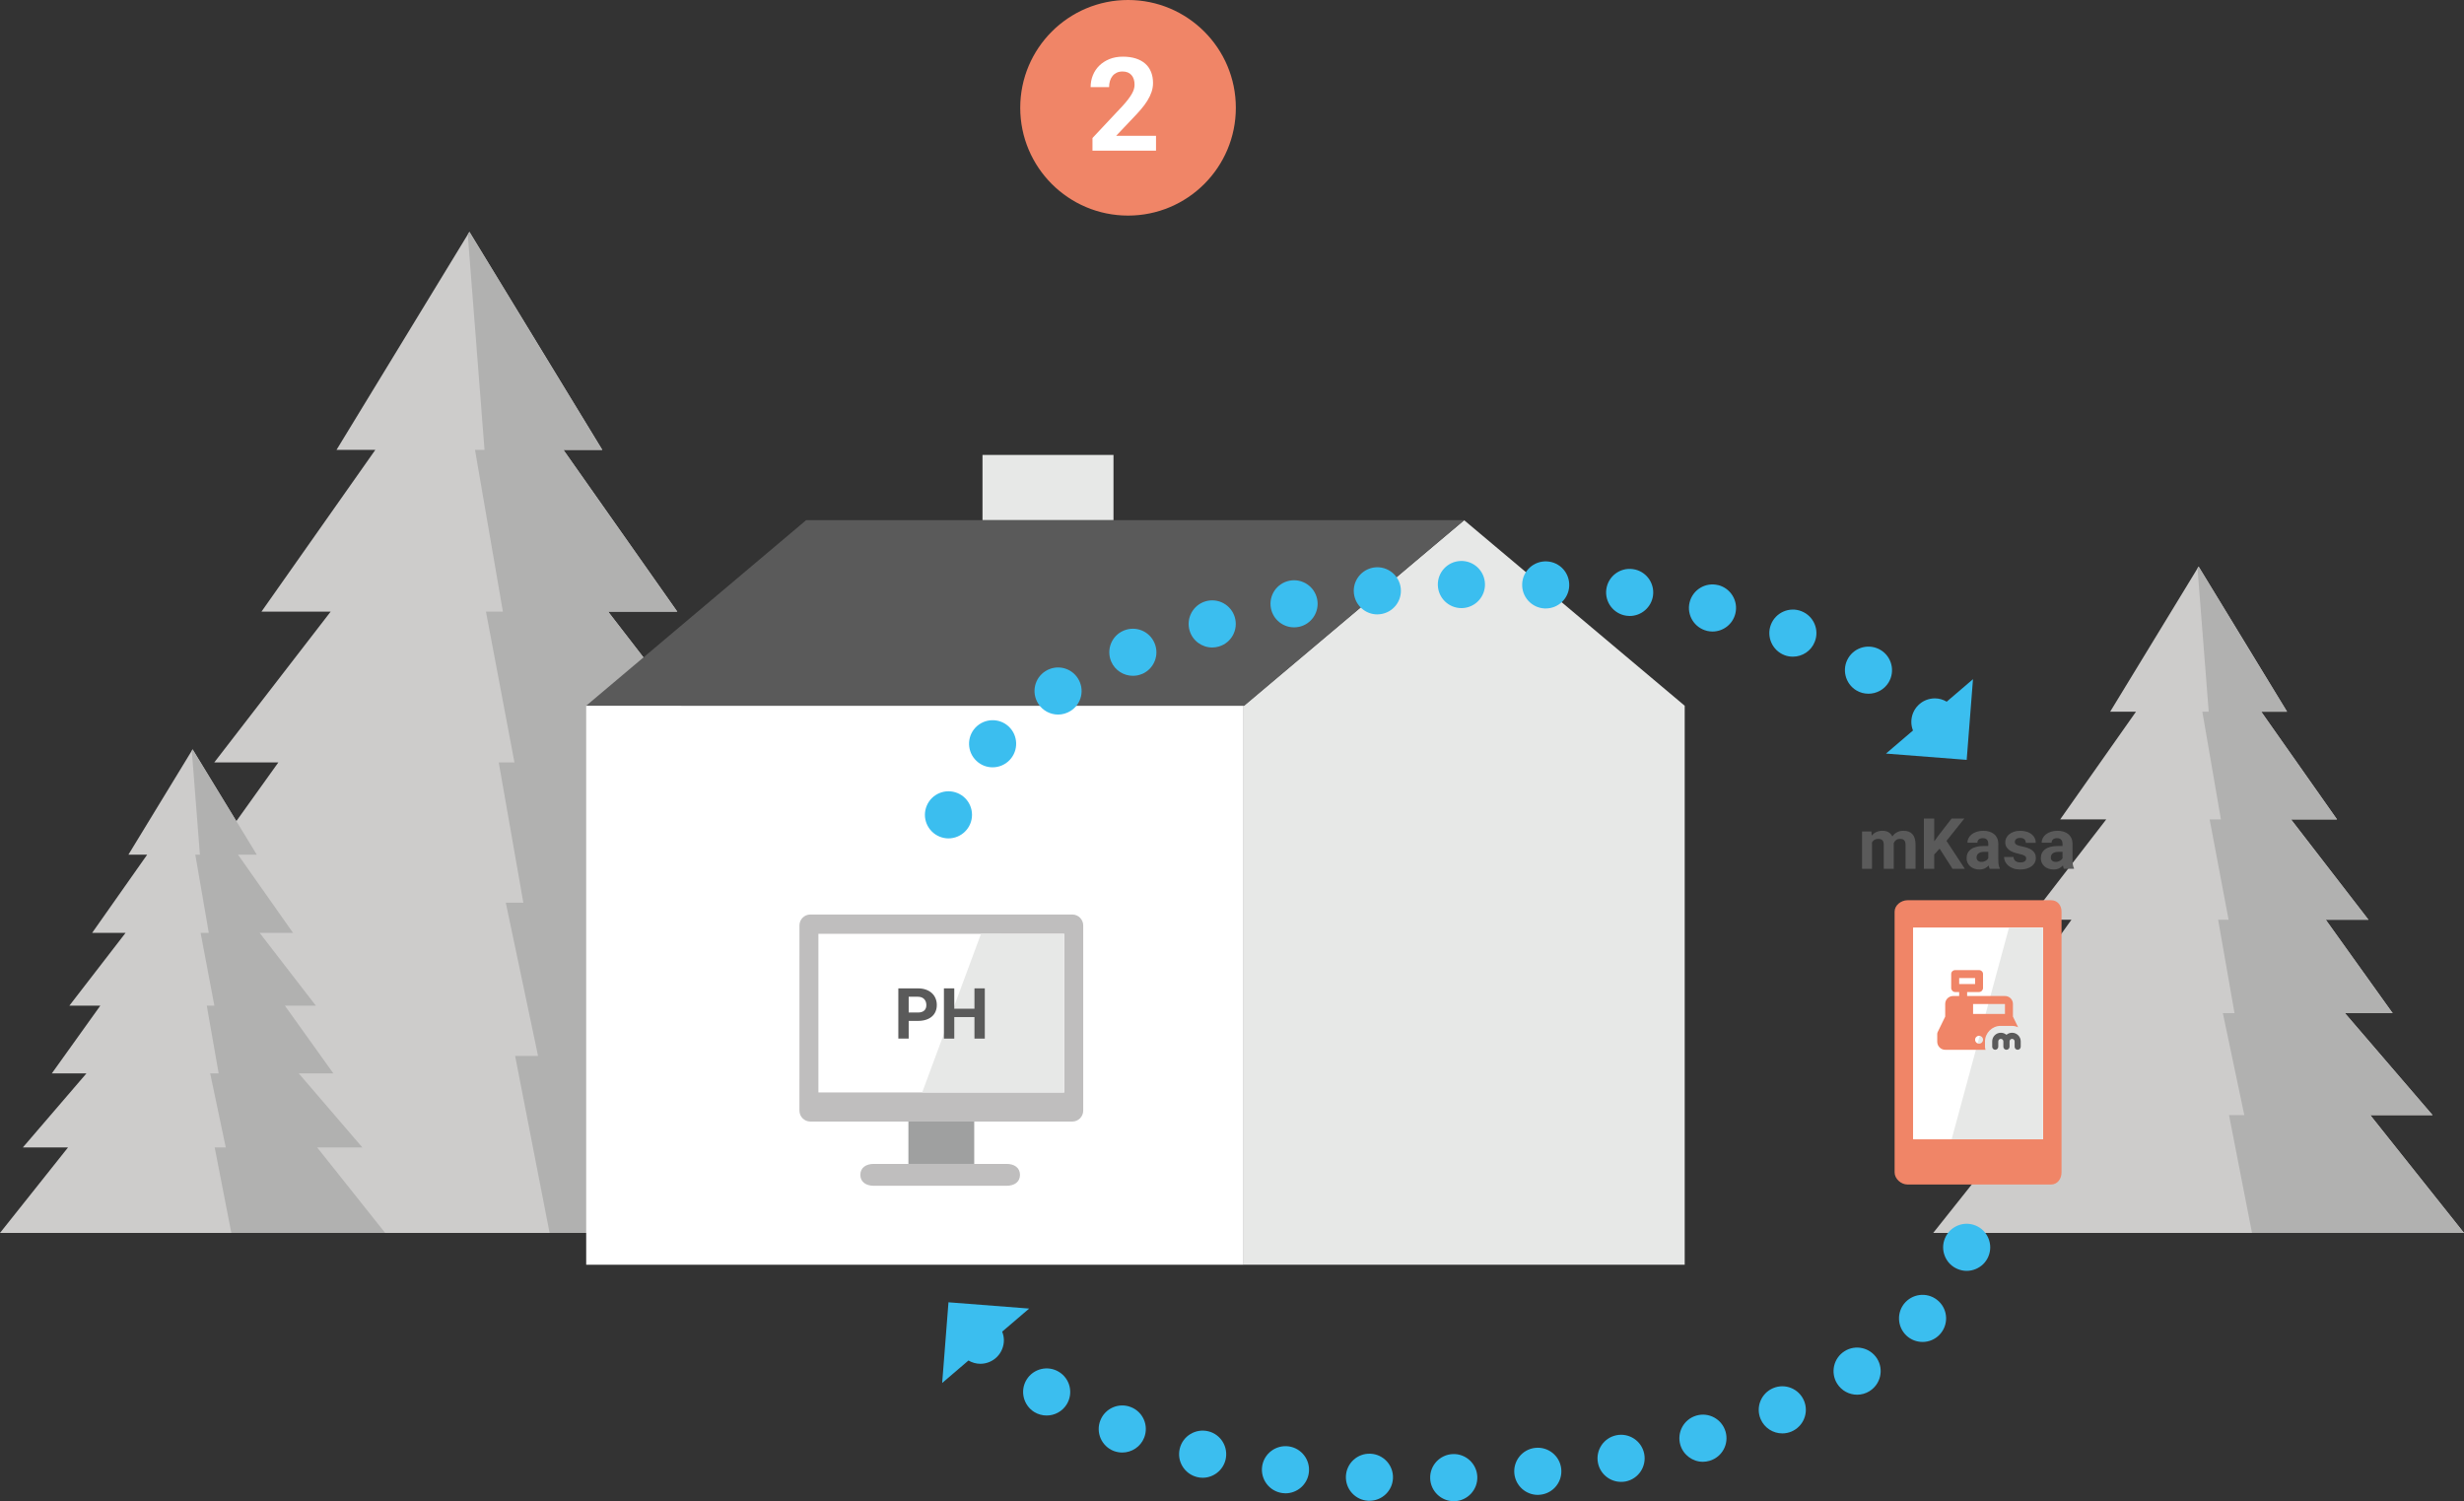
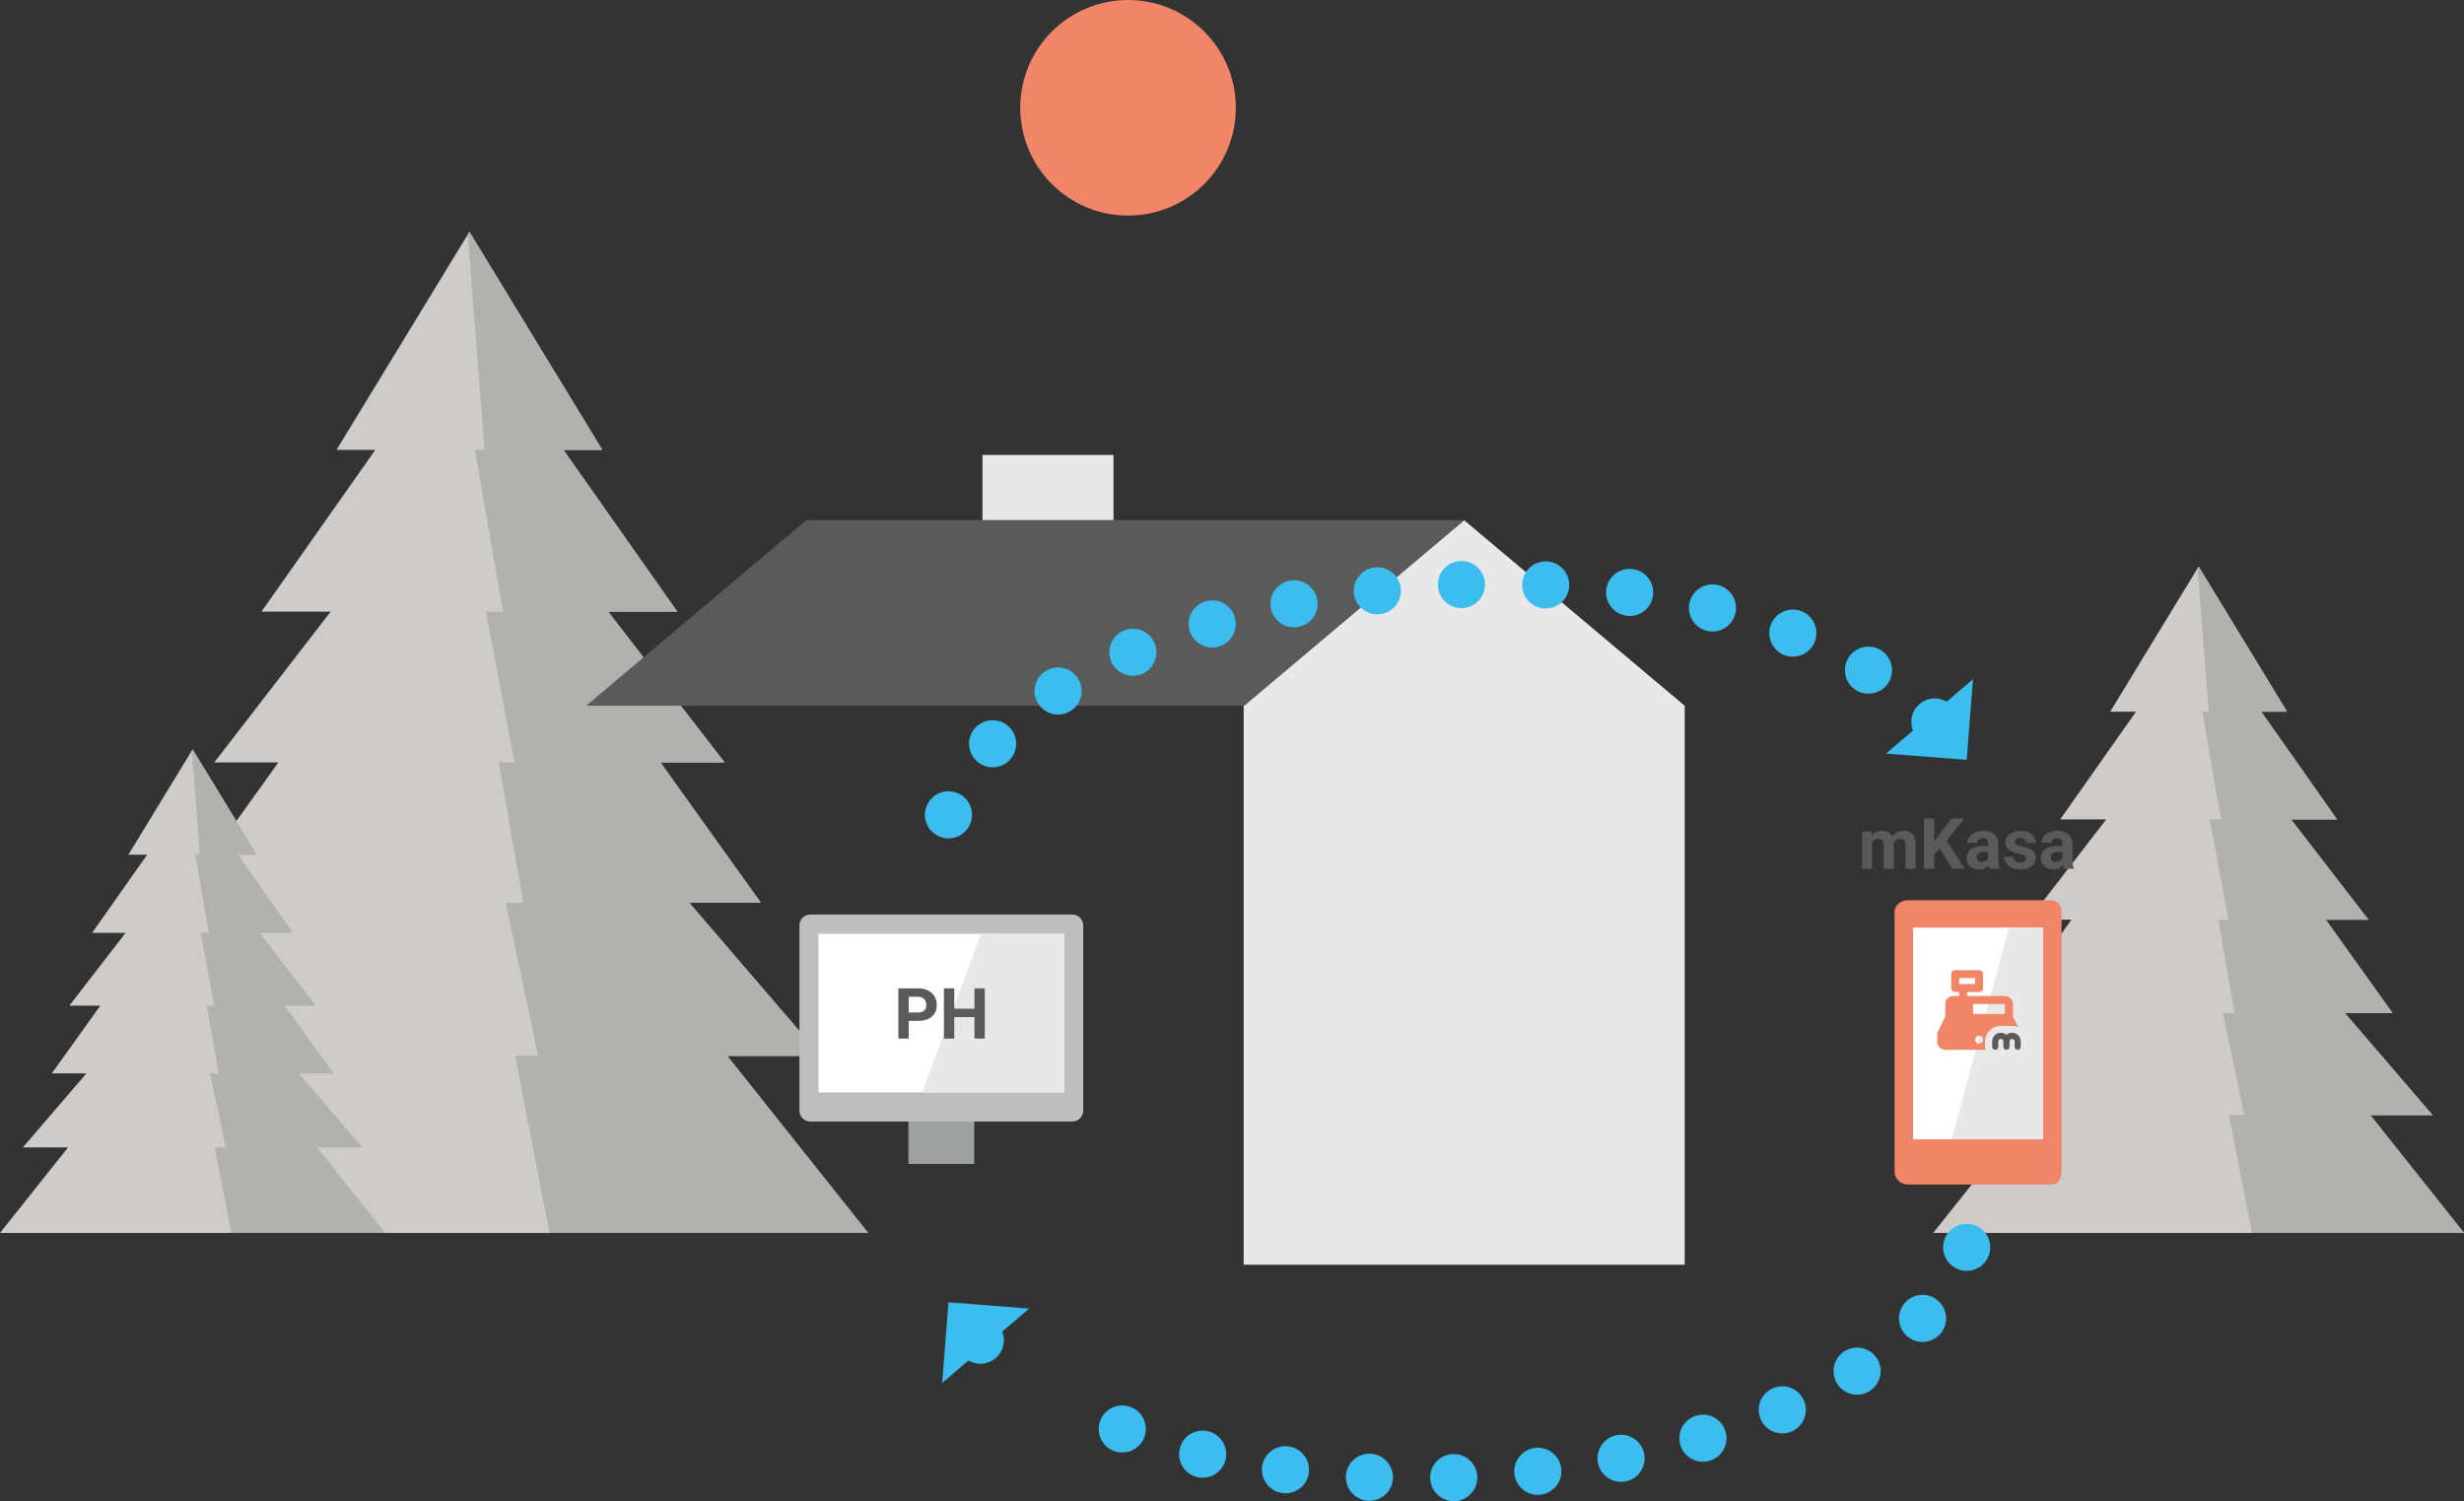
<svg xmlns="http://www.w3.org/2000/svg" xmlns:ns1="http://www.inkscape.org/namespaces/inkscape" xmlns:ns2="http://sodipodi.sourceforge.net/DTD/sodipodi-0.dtd" width="435.556" height="265.375" viewBox="0 0 435.556 265.375" id="svg4145" version="1.1" ns1:version="0.91 r13725" ns2:docname="SVG_Sprite_mKasa_dum2.svg">
  <rect x="0" y="0" width="435.556" height="265.375" fill="#333333" stroke="none" />
  <defs id="defs4147" />
  <ns2:namedview id="base" pagecolor="#ffffff" bordercolor="#666666" borderopacity="1.0" ns1:pageopacity="0.0" ns1:pageshadow="2" ns1:zoom="0.98994949" ns1:cx="371.13259" ns1:cy="-50.814131" ns1:document-units="px" ns1:current-layer="layer1" showgrid="false" units="px" ns1:window-width="1920" ns1:window-height="1137" ns1:window-x="-8" ns1:window-y="-8" ns1:window-maximized="1" />
  <g ns1:label="Vrstva 1" ns1:groupmode="layer" id="layer1" transform="translate(0,-786.987)">
    <g transform="translate(-1.5258789e-5,140.987)" id="g258">
      <path style="fill:#f08567" ns1:connector-curvature="0" d="m 199.404,684.111 c 10.521,0 19.053,-8.532 19.053,-19.057 0,-10.525 -8.531,-19.054 -19.053,-19.054 -10.524,0 -19.058,8.53 -19.058,19.055 0,10.525 8.534,19.056 19.058,19.056" id="path260" />
      <g id="g262">
-         <path style="fill:#ffffff" ns1:connector-curvature="0" d="m 204.346,672.628 -11.231,0 0,-2.229 5.301,-5.649 c 0.397,-0.435 0.733,-0.833 1.007,-1.192 0.273,-0.36 0.495,-0.69 0.664,-0.991 0.169,-0.3 0.289,-0.579 0.36,-0.838 0.071,-0.259 0.106,-0.508 0.106,-0.748 0,-0.729 -0.184,-1.3 -0.551,-1.717 -0.368,-0.416 -0.894,-0.624 -1.576,-0.624 -0.383,0 -0.722,0.069 -1.019,0.208 -0.296,0.139 -0.544,0.33 -0.742,0.573 -0.199,0.244 -0.352,0.535 -0.456,0.873 -0.105,0.337 -0.157,0.705 -0.157,1.103 l -3.264,0 c 0,-0.735 0.131,-1.43 0.394,-2.082 0.263,-0.652 0.642,-1.223 1.137,-1.711 0.495,-0.487 1.094,-0.874 1.795,-1.159 0.701,-0.285 1.491,-0.428 2.369,-0.428 0.862,0 1.626,0.107 2.29,0.321 0.664,0.214 1.221,0.52 1.671,0.917 0.45,0.397 0.792,0.886 1.024,1.463 0.232,0.578 0.349,1.227 0.349,1.947 0,0.548 -0.086,1.076 -0.259,1.587 -0.173,0.51 -0.416,1.021 -0.731,1.53 -0.315,0.511 -0.696,1.026 -1.143,1.548 -0.447,0.522 -0.943,1.063 -1.491,1.626 l -2.892,3.05 7.045,0 0,2.622 z" id="path264" />
-       </g>
+         </g>
      <rect style="fill:#e7e8e7" x="173.674" y="726.421" width="23.156" height="11.539" id="rect266" />
      <polygon style="fill:#cdcccb" points="121.824,805.577 145.094,832.66 128.551,832.66 153.45,863.953 12.492,863.953 37.39,832.66 20.852,832.66 44.114,805.577 31.455,805.577 49.206,780.773 37.879,780.773 58.446,754.128 46.215,754.128 66.343,725.529 59.483,725.529 82.976,686.981 106.469,725.529 99.6,725.529 119.724,754.128 107.504,754.128 128.076,780.773 116.743,780.773 134.491,805.577 " id="polygon268" />
      <polygon style="fill:#b1b1b0" points="145.092,832.66 128.553,832.66 153.45,863.953 97.15,863.953 91.057,832.66 95.109,832.66 89.407,805.577 92.51,805.577 88.162,780.773 90.938,780.773 85.903,754.128 88.897,754.128 83.964,725.529 85.648,725.529 82.686,687.469 82.976,686.982 106.465,725.529 99.602,725.529 119.726,754.128 107.504,754.128 128.076,780.773 116.741,780.773 134.491,805.577 121.826,805.577 " id="polygon270" />
      <polygon style="fill:#cdcccb" points="52.812,835.755 64.053,848.838 56.062,848.838 68.089,863.953 0,863.953 12.027,848.838 4.039,848.838 15.275,835.755 9.159,835.755 17.734,823.774 12.264,823.774 22.199,810.904 16.29,810.904 26.012,797.088 22.697,797.088 34.045,778.47 45.394,797.088 42.077,797.088 51.797,810.904 45.896,810.904 55.833,823.774 50.356,823.774 58.932,835.755 " id="polygon272" />
      <polygon style="fill:#b1b1b0" points="64.053,848.838 56.061,848.838 68.089,863.953 40.892,863.953 37.95,848.838 39.907,848.838 37.153,835.755 38.652,835.755 36.551,823.774 37.893,823.774 35.46,810.904 36.907,810.904 34.523,797.088 35.338,797.088 33.904,778.703 34.047,778.47 45.394,797.088 42.077,797.088 51.797,810.904 45.894,810.904 55.831,823.774 50.358,823.774 58.93,835.755 52.813,835.755 " id="polygon274" />
      <polygon style="fill:#cdcccb" points="414.505,825.096 429.994,843.122 418.984,843.122 435.556,863.953 341.728,863.953 358.303,843.122 347.294,843.122 362.777,825.096 354.351,825.096 366.165,808.586 358.625,808.586 372.317,790.848 364.177,790.848 377.573,771.812 373.008,771.812 388.643,746.152 404.28,771.812 399.713,771.812 413.105,790.848 404.971,790.848 418.667,808.586 411.119,808.586 422.936,825.096 " id="polygon276" />
      <polygon style="fill:#b1b1b0" points="429.994,843.122 418.982,843.122 435.556,863.953 398.082,863.953 394.022,843.122 396.722,843.122 392.928,825.096 394.99,825.096 392.098,808.586 393.943,808.586 390.594,790.848 392.586,790.848 389.304,771.812 390.429,771.812 388.452,746.477 388.643,746.152 404.28,771.812 399.711,771.812 413.107,790.848 404.973,790.848 418.665,808.586 411.121,808.586 422.936,825.096 414.505,825.096 " id="polygon278" />
-       <rect style="fill:#ffffff" x="103.621" y="770.758" width="116.22" height="98.817" id="rect280" />
      <polygon style="fill:#e7e8e7" points="297.801,770.758 258.817,737.96 219.841,770.758 219.841,869.575 297.801,869.575 " id="polygon282" />
      <polygon style="fill:#5a5a5a" points="219.946,770.758 258.817,737.96 142.492,737.96 103.619,770.758 " id="polygon284" />
      <path style="fill:#f08567" ns1:connector-curvature="0" d="m 362.559,805.139 c 1.144,0 1.854,0.895 1.854,2.023 l 0,46.089 c 0,1.129 -0.711,2.142 -1.854,2.142 l -25.376,0 c -1.145,0 -2.277,-1.013 -2.277,-2.142 l 0,-46.089 c 0,-1.129 1.133,-2.023 2.277,-2.023 l 25.376,0 z" id="path286" />
      <rect style="fill:#ffffff" x="338.186" y="810.002" width="22.949" height="37.284" id="rect288" />
      <rect style="fill:#ffffff" x="338.186" y="810.002" width="22.949" height="37.404" id="rect290" />
      <polygon style="fill:#e7e8e7" points="361.135,810.002 361.135,847.406 344.985,847.406 355.121,810.002 " id="polygon292" />
      <g id="g294">
        <path style="fill:#5a5a5a" ns1:connector-curvature="0" d="m 330.803,792.985 0.055,0.738 c 0.22,-0.269 0.487,-0.479 0.802,-0.632 0.315,-0.152 0.681,-0.229 1.096,-0.229 0.394,0 0.743,0.079 1.046,0.238 0.303,0.158 0.537,0.414 0.704,0.769 0.216,-0.313 0.487,-0.56 0.814,-0.738 0.327,-0.178 0.717,-0.269 1.168,-0.269 0.321,0 0.613,0.045 0.875,0.134 0.263,0.09 0.486,0.234 0.671,0.434 0.186,0.199 0.328,0.458 0.428,0.777 0.1,0.319 0.149,0.711 0.149,1.175 l 0,4.202 -1.77,0 0,-4.202 c 0,-0.22 -0.023,-0.401 -0.069,-0.543 -0.047,-0.143 -0.113,-0.254 -0.198,-0.333 -0.086,-0.079 -0.189,-0.134 -0.312,-0.164 -0.122,-0.031 -0.261,-0.046 -0.415,-0.046 -0.272,0 -0.5,0.068 -0.683,0.204 -0.184,0.137 -0.321,0.32 -0.415,0.552 0,0.021 10e-4,0.043 0.003,0.067 0.002,0.024 0.003,0.047 0.003,0.067 l 0,4.397 -1.763,0 0,-4.19 c 0,-0.22 -0.022,-0.4 -0.067,-0.543 -0.044,-0.143 -0.109,-0.254 -0.194,-0.335 -0.086,-0.082 -0.19,-0.139 -0.314,-0.171 -0.124,-0.033 -0.264,-0.049 -0.418,-0.049 -0.26,0 -0.479,0.055 -0.658,0.164 -0.18,0.11 -0.321,0.263 -0.428,0.458 l 0,4.666 -1.763,0 0,-6.6 1.653,0 z" id="path296" />
        <path style="fill:#5a5a5a" ns1:connector-curvature="0" d="m 342.861,796.022 -0.951,1.025 0,2.537 -1.83,0 0,-8.881 1.83,0 0,4.025 0.805,-1.104 2.263,-2.922 2.251,0 -3.153,3.946 3.245,4.935 -2.178,0 -2.282,-3.561 z" id="path298" />
        <path style="fill:#5a5a5a" ns1:connector-curvature="0" d="m 351.718,799.585 c -0.081,-0.158 -0.14,-0.355 -0.177,-0.592 -0.179,0.199 -0.403,0.368 -0.674,0.507 -0.271,0.138 -0.601,0.207 -0.991,0.207 -0.317,0 -0.613,-0.049 -0.888,-0.146 -0.275,-0.097 -0.512,-0.233 -0.713,-0.408 -0.201,-0.175 -0.359,-0.384 -0.473,-0.626 -0.114,-0.241 -0.171,-0.507 -0.171,-0.796 0,-0.346 0.063,-0.652 0.191,-0.921 0.129,-0.269 0.32,-0.496 0.577,-0.683 0.256,-0.188 0.574,-0.33 0.954,-0.428 0.38,-0.098 0.822,-0.146 1.327,-0.146 l 0.786,0 0,-0.378 c 0,-0.305 -0.078,-0.549 -0.234,-0.731 -0.156,-0.184 -0.403,-0.274 -0.741,-0.274 -0.297,0 -0.529,0.07 -0.698,0.213 -0.169,0.143 -0.253,0.338 -0.253,0.586 l -1.763,0 c 0,-0.285 0.065,-0.556 0.198,-0.812 0.132,-0.256 0.32,-0.479 0.563,-0.671 0.244,-0.191 0.539,-0.343 0.885,-0.454 0.346,-0.112 0.732,-0.168 1.159,-0.168 0.382,0 0.735,0.049 1.062,0.146 0.325,0.098 0.605,0.243 0.841,0.436 0.236,0.193 0.42,0.436 0.553,0.727 0.132,0.29 0.198,0.629 0.198,1.016 l 0,2.793 c 0,0.188 0.006,0.355 0.018,0.504 0.013,0.148 0.029,0.282 0.049,0.402 0.021,0.12 0.047,0.228 0.08,0.323 0.032,0.096 0.07,0.186 0.115,0.271 l 0,0.104 -1.78,0 z m -1.457,-1.226 c 0.15,0 0.289,-0.019 0.418,-0.056 0.128,-0.036 0.242,-0.084 0.344,-0.143 0.102,-0.06 0.19,-0.128 0.266,-0.205 0.076,-0.077 0.136,-0.156 0.18,-0.237 l 0,-1.135 -0.726,0 c -0.231,0 -0.433,0.025 -0.604,0.076 -0.171,0.051 -0.312,0.122 -0.421,0.214 -0.11,0.091 -0.191,0.199 -0.244,0.323 -0.053,0.124 -0.079,0.259 -0.079,0.405 0,0.22 0.077,0.4 0.231,0.543 0.154,0.143 0.366,0.215 0.635,0.215 z" id="path300" />
        <path style="fill:#5a5a5a" ns1:connector-curvature="0" d="m 358.165,797.761 c 0,-0.093 -0.018,-0.179 -0.055,-0.256 -0.036,-0.077 -0.105,-0.149 -0.207,-0.217 -0.102,-0.066 -0.24,-0.131 -0.415,-0.191 -0.175,-0.062 -0.4,-0.12 -0.677,-0.177 -0.338,-0.073 -0.649,-0.165 -0.937,-0.275 -0.287,-0.109 -0.535,-0.245 -0.744,-0.408 -0.209,-0.163 -0.373,-0.352 -0.491,-0.567 -0.118,-0.215 -0.177,-0.466 -0.177,-0.75 0,-0.276 0.061,-0.539 0.18,-0.787 0.12,-0.248 0.293,-0.467 0.519,-0.655 0.226,-0.189 0.502,-0.339 0.83,-0.448 0.327,-0.11 0.696,-0.165 1.106,-0.165 0.428,0 0.812,0.053 1.153,0.158 0.342,0.106 0.631,0.254 0.869,0.442 0.237,0.189 0.421,0.414 0.549,0.674 0.128,0.261 0.192,0.545 0.192,0.854 l -1.763,0 c 0,-0.252 -0.082,-0.461 -0.244,-0.625 -0.163,-0.165 -0.417,-0.247 -0.763,-0.247 -0.297,0 -0.526,0.066 -0.689,0.201 -0.162,0.134 -0.244,0.305 -0.244,0.512 0,0.098 0.021,0.185 0.064,0.26 0.043,0.075 0.112,0.145 0.207,0.207 0.096,0.063 0.222,0.121 0.379,0.174 0.156,0.053 0.349,0.102 0.576,0.146 0.357,0.069 0.689,0.154 0.994,0.256 0.305,0.103 0.568,0.233 0.79,0.394 0.222,0.161 0.396,0.356 0.521,0.586 0.125,0.23 0.188,0.507 0.188,0.833 0,0.292 -0.064,0.562 -0.194,0.808 -0.131,0.246 -0.316,0.459 -0.559,0.638 -0.243,0.179 -0.533,0.319 -0.875,0.421 -0.342,0.102 -0.724,0.152 -1.146,0.152 -0.464,0 -0.873,-0.065 -1.227,-0.195 -0.354,-0.13 -0.651,-0.301 -0.894,-0.513 -0.242,-0.211 -0.424,-0.449 -0.546,-0.713 -0.122,-0.265 -0.183,-0.531 -0.183,-0.8 l 1.671,0 c 0.008,0.171 0.046,0.318 0.113,0.442 0.066,0.124 0.155,0.225 0.265,0.302 0.11,0.078 0.237,0.135 0.382,0.171 0.145,0.037 0.296,0.055 0.454,0.055 0.338,0 0.593,-0.063 0.766,-0.191 0.173,-0.128 0.262,-0.298 0.262,-0.506 z" id="path302" />
        <path style="fill:#5a5a5a" ns1:connector-curvature="0" d="m 364.838,799.585 c -0.081,-0.158 -0.14,-0.355 -0.177,-0.592 -0.179,0.199 -0.403,0.368 -0.674,0.507 -0.271,0.138 -0.601,0.207 -0.991,0.207 -0.317,0 -0.613,-0.049 -0.888,-0.146 -0.275,-0.097 -0.512,-0.233 -0.713,-0.408 -0.201,-0.175 -0.359,-0.384 -0.473,-0.626 -0.114,-0.241 -0.171,-0.507 -0.171,-0.796 0,-0.346 0.063,-0.652 0.191,-0.921 0.129,-0.269 0.32,-0.496 0.577,-0.683 0.256,-0.188 0.574,-0.33 0.954,-0.428 0.38,-0.098 0.822,-0.146 1.327,-0.146 l 0.786,0 0,-0.378 c 0,-0.305 -0.078,-0.549 -0.234,-0.731 -0.156,-0.184 -0.403,-0.274 -0.741,-0.274 -0.297,0 -0.529,0.07 -0.698,0.213 -0.169,0.143 -0.253,0.338 -0.253,0.586 l -1.763,0 c 0,-0.285 0.065,-0.556 0.198,-0.812 0.132,-0.256 0.32,-0.479 0.563,-0.671 0.244,-0.191 0.539,-0.343 0.885,-0.454 0.346,-0.112 0.732,-0.168 1.159,-0.168 0.382,0 0.735,0.049 1.062,0.146 0.325,0.098 0.605,0.243 0.841,0.436 0.236,0.193 0.42,0.436 0.553,0.727 0.132,0.29 0.198,0.629 0.198,1.016 l 0,2.793 c 0,0.188 0.006,0.355 0.018,0.504 0.013,0.148 0.029,0.282 0.049,0.402 0.021,0.12 0.047,0.228 0.08,0.323 0.032,0.096 0.07,0.186 0.115,0.271 l 0,0.104 -1.78,0 z m -1.457,-1.226 c 0.15,0 0.289,-0.019 0.418,-0.056 0.128,-0.036 0.242,-0.084 0.344,-0.143 0.102,-0.06 0.19,-0.128 0.266,-0.205 0.076,-0.077 0.136,-0.156 0.18,-0.237 l 0,-1.135 -0.726,0 c -0.231,0 -0.433,0.025 -0.604,0.076 -0.171,0.051 -0.312,0.122 -0.421,0.214 -0.11,0.091 -0.191,0.199 -0.244,0.323 -0.053,0.124 -0.079,0.259 -0.079,0.405 0,0.22 0.077,0.4 0.231,0.543 0.154,0.143 0.366,0.215 0.635,0.215 z" id="path304" />
      </g>
      <path style="fill:#bfbebe" ns1:connector-curvature="0" d="m 191.478,842.335 c -0.004,1.065 -0.867,1.93 -1.933,1.93 l -46.303,-0.004 c -1.066,0 -1.924,-0.862 -1.928,-1.928 l 0.004,-32.74 c -0.004,-1.065 0.859,-1.928 1.928,-1.928 l 46.299,0 c 1.065,0 1.933,0.866 1.933,1.932 l 0,32.738 z" id="path306" />
-       <path style="fill:#bfbebe" ns1:connector-curvature="0" d="m 177.95,851.752 -5.768,0 -11.575,0 -6.171,0 c -1.3,0 -2.355,0.631 -2.355,1.931 0,1.302 1.056,1.93 2.352,1.93 l 23.518,0.002 c 1.298,0 2.349,-0.628 2.349,-1.928 -0.001,-1.304 -1.056,-1.935 -2.35,-1.935" id="path308" />
      <rect style="fill:#ffffff" x="144.668" y="811.077" width="43.452" height="28.039" id="rect310" />
      <rect style="fill:#9fa0a0" x="160.578" y="844.265" width="11.634" height="7.487" id="rect312" />
      <polygon style="fill:#e7e8e7" points="188.12,811.078 188.12,839.118 163.012,839.114 173.411,811.075 " id="polygon314" />
      <g id="g316">
        <path style="fill:#5a5a5a" ns1:connector-curvature="0" d="m 160.627,826.472 0,3.129 -1.83,0 0,-8.881 3.465,0 c 0.524,0 0.993,0.073 1.405,0.22 0.413,0.146 0.763,0.351 1.05,0.612 0.286,0.263 0.505,0.574 0.655,0.934 0.15,0.36 0.226,0.751 0.226,1.174 0,0.432 -0.075,0.82 -0.226,1.165 -0.15,0.346 -0.369,0.641 -0.655,0.885 -0.287,0.244 -0.637,0.433 -1.05,0.564 -0.412,0.132 -0.881,0.198 -1.405,0.198 l -1.635,0 z m 0,-1.483 1.635,0 c 0.26,0 0.484,-0.032 0.674,-0.098 0.188,-0.064 0.344,-0.155 0.463,-0.271 0.12,-0.115 0.209,-0.255 0.266,-0.418 0.057,-0.162 0.086,-0.339 0.086,-0.53 0,-0.191 -0.029,-0.375 -0.086,-0.552 -0.057,-0.177 -0.146,-0.334 -0.266,-0.47 -0.119,-0.137 -0.274,-0.245 -0.463,-0.326 -0.189,-0.082 -0.414,-0.122 -0.674,-0.122 l -1.635,0 0,2.787 z" id="path318" />
        <path style="fill:#5a5a5a" ns1:connector-curvature="0" d="m 174.082,829.601 -1.829,0 0,-3.806 -3.568,0 0,3.806 -1.83,0 0,-8.881 1.83,0 0,3.599 3.568,0 0,-3.599 1.829,0 0,8.881 z" id="path320" />
      </g>
      <path style="fill:#3bbeef" ns1:connector-curvature="0" d="m 170.604,792.98 c 0.779,-0.77 1.217,-1.844 1.217,-2.936 0,-1.103 -0.438,-2.174 -1.217,-2.946 -0.771,-0.78 -1.843,-1.218 -2.947,-1.218 -1.092,0 -2.164,0.438 -2.944,1.218 -0.771,0.772 -1.22,1.844 -1.22,2.946 0,1.092 0.448,2.166 1.22,2.936 0.78,0.78 1.853,1.229 2.944,1.229 1.093,0 2.175,-0.448 2.947,-1.229" id="path322" />
      <path style="fill:#3bbeef" ns1:connector-curvature="0" d="m 198.616,757.483 c -2.112,0.895 -3.091,3.341 -2.194,5.454 0.675,1.583 2.217,2.528 3.839,2.528 0.542,0 1.094,-0.103 1.624,-0.332 l 0,0.01 c 2.114,-0.904 3.103,-3.352 2.197,-5.464 -0.896,-2.122 -3.341,-3.104 -5.466,-2.196" id="path324" />
      <path style="fill:#3bbeef" ns1:connector-curvature="0" d="m 288.633,746.604 c -2.281,-0.313 -4.372,1.281 -4.686,3.561 -0.312,2.28 1.291,4.372 3.571,4.685 0.186,0.03 0.373,0.04 0.563,0.04 2.049,0 3.83,-1.52 4.121,-3.602 0.302,-2.279 -1.29,-4.382 -3.569,-4.684" id="path326" />
      <path style="fill:#3bbeef" ns1:connector-curvature="0" d="m 273.421,745.241 c -2.299,-0.104 -4.246,1.665 -4.348,3.965 -0.106,2.302 1.673,4.248 3.975,4.354 l 0.189,0 c 2.215,0 4.048,-1.739 4.151,-3.969 0.103,-2.298 -1.663,-4.247 -3.967,-4.35" id="path328" />
      <path style="fill:#3bbeef" ns1:connector-curvature="0" d="m 242.994,746.303 c -2.279,0.27 -3.926,2.331 -3.665,4.61 0.251,2.135 2.05,3.697 4.132,3.697 0.167,0 0.325,-0.012 0.48,-0.032 2.29,-0.261 3.924,-2.32 3.665,-4.61 -0.26,-2.281 -2.331,-3.924 -4.612,-3.665" id="path330" />
      <path style="fill:#3bbeef" ns1:connector-curvature="0" d="m 227.942,748.654 c -2.261,0.448 -3.728,2.634 -3.279,4.894 0.395,1.978 2.133,3.353 4.08,3.353 0.27,0 0.54,-0.022 0.821,-0.085 l 0,0.01 c 2.251,-0.456 3.718,-2.643 3.27,-4.901 -0.448,-2.25 -2.645,-3.717 -4.892,-3.271" id="path332" />
      <path style="fill:#3bbeef" ns1:connector-curvature="0" d="m 213.096,752.299 c -2.205,0.655 -3.466,2.977 -2.81,5.185 0.542,1.81 2.194,2.977 3.997,2.977 0.387,0 0.792,-0.053 1.188,-0.176 2.198,-0.646 3.457,-2.968 2.801,-5.176 -0.659,-2.208 -2.968,-3.456 -5.176,-2.81" id="path334" />
      <path style="fill:#3bbeef" ns1:connector-curvature="0" d="m 258.184,745.168 c -2.302,0.082 -4.104,2.009 -4.018,4.31 0.082,2.248 1.924,4.019 4.164,4.019 l 0.143,0 c 2.303,-0.083 4.104,-2.019 4.021,-4.311 -0.087,-2.3 -2.012,-4.101 -4.31,-4.018" id="path336" />
      <path style="fill:#3bbeef" ns1:connector-curvature="0" d="m 175.455,781.644 c 1.114,0 2.216,-0.437 3.039,-1.311 1.571,-1.677 1.498,-4.309 -0.177,-5.894 -1.677,-1.57 -4.31,-1.485 -5.894,0.189 -1.571,1.675 -1.487,4.309 0.188,5.88 0.804,0.763 1.824,1.136 2.844,1.136" id="path338" />
      <path style="fill:#3bbeef" ns1:connector-curvature="0" d="m 318.436,754.047 c -2.133,-0.842 -4.551,0.22 -5.393,2.363 -0.833,2.135 0.229,4.551 2.363,5.393 0.499,0.199 1.009,0.281 1.52,0.281 1.665,0 3.237,-0.999 3.871,-2.645 0.844,-2.143 -0.218,-4.559 -2.361,-5.392" id="path340" />
      <path style="fill:#3bbeef" ns1:connector-curvature="0" d="m 184.813,764.636 c -1.948,1.217 -2.529,3.788 -1.299,5.733 0.787,1.261 2.142,1.949 3.527,1.949 0.749,0 1.52,-0.21 2.216,-0.647 1.938,-1.218 2.521,-3.798 1.29,-5.735 -1.215,-1.948 -3.789,-2.53 -5.734,-1.3" id="path342" />
      <path style="fill:#3bbeef" ns1:connector-curvature="0" d="m 332.458,760.918 c -1.968,-1.197 -4.528,-0.582 -5.727,1.384 -1.196,1.958 -0.572,4.53 1.384,5.727 0.678,0.416 1.43,0.603 2.165,0.603 1.406,0 2.779,-0.706 3.562,-1.986 1.197,-1.969 0.572,-4.532 -1.384,-5.728" id="path344" />
      <path style="fill:#3bbeef" ns1:connector-curvature="0" d="m 303.706,749.426 0,0.011 c -2.24,-0.553 -4.487,0.811 -5.038,3.05 -0.542,2.227 0.821,4.485 3.061,5.029 l 0,0.009 c 0.321,0.073 0.654,0.114 0.986,0.114 1.876,0 3.572,-1.271 4.041,-3.173 0.551,-2.229 -0.822,-4.489 -3.05,-5.04" id="path346" />
      <path style="fill:#3bbeef" ns1:connector-curvature="0" d="m 348.761,766.063 -4.646,3.977 c -0.633,-0.371 -1.353,-0.585 -2.09,-0.585 -1.104,0 -2.176,0.437 -2.946,1.219 -0.78,0.77 -1.218,1.842 -1.218,2.945 0,0.521 0.105,1.035 0.293,1.516 l -4.771,4.081 14.264,1.11 1.114,-14.263 z" id="path348" />
      <path style="fill:#3bbeef" ns1:connector-curvature="0" d="m 350.592,863.55 c -0.78,-0.769 -1.852,-1.219 -2.947,-1.219 -1.092,0 -2.164,0.45 -2.944,1.219 -0.769,0.78 -1.22,1.852 -1.22,2.945 0,1.096 0.451,2.178 1.22,2.946 0.78,0.77 1.853,1.218 2.944,1.218 1.096,0 2.167,-0.448 2.947,-1.218 0.771,-0.769 1.217,-1.842 1.217,-2.946 0,-1.094 -0.447,-2.165 -1.217,-2.945" id="path350" />
      <path style="fill:#3bbeef" ns1:connector-curvature="0" d="m 227.796,901.683 c -2.279,-0.302 -4.384,1.29 -4.695,3.569 -0.3,2.28 1.291,4.372 3.571,4.686 0.188,0.029 0.383,0.043 0.562,0.043 2.05,0 3.841,-1.521 4.124,-3.604 0.309,-2.28 -1.293,-4.383 -3.562,-4.694" id="path352" />
      <path style="fill:#3bbeef" ns1:connector-curvature="0" d="m 213.588,899.018 c -2.24,-0.543 -4.5,0.821 -5.042,3.05 -0.552,2.237 0.825,4.486 3.054,5.039 0.33,0.083 0.664,0.124 0.998,0.124 1.871,0 3.57,-1.281 4.04,-3.175 0.538,-2.239 -0.824,-4.498 -3.05,-5.038" id="path354" />
-       <path style="fill:#3bbeef" ns1:connector-curvature="0" d="m 187.186,888.514 c -1.956,-1.199 -4.527,-0.582 -5.725,1.384 -1.196,1.958 -0.574,4.519 1.385,5.727 0.675,0.405 1.427,0.603 2.164,0.603 1.407,0 2.78,-0.708 3.561,-1.988 1.196,-1.968 0.582,-4.528 -1.385,-5.726" id="path356" />
      <path style="fill:#3bbeef" ns1:connector-curvature="0" d="m 199.897,894.739 c -2.146,-0.845 -4.56,0.219 -5.393,2.361 -0.843,2.134 0.218,4.56 2.363,5.395 0.499,0.186 1.009,0.279 1.51,0.279 1.665,0 3.235,-0.998 3.881,-2.645 0.836,-2.144 -0.215,-4.558 -2.361,-5.39" id="path358" />
      <path style="fill:#3bbeef" ns1:connector-curvature="0" d="m 326.057,884.859 c -1.947,1.227 -2.531,3.799 -1.303,5.747 0.792,1.257 2.146,1.945 3.53,1.945 0.758,0 1.52,-0.208 2.218,-0.646 l -0.012,0 c 1.947,-1.227 2.539,-3.8 1.313,-5.747 -1.231,-1.934 -3.802,-2.529 -5.746,-1.299" id="path360" />
      <path style="fill:#3bbeef" ns1:connector-curvature="0" d="m 299.842,896.247 c -2.206,0.656 -3.466,2.979 -2.81,5.184 0.542,1.803 2.196,2.979 3.987,2.979 0.395,0 0.792,-0.062 1.188,-0.178 2.208,-0.654 3.465,-2.966 2.81,-5.175 -0.657,-2.206 -2.967,-3.465 -5.175,-2.81" id="path362" />
      <path style="fill:#3bbeef" ns1:connector-curvature="0" d="m 242.267,902.984 c -2.302,-0.107 -4.247,1.663 -4.354,3.965 -0.104,2.302 1.677,4.247 3.967,4.352 l 0.197,0 c 2.208,0 4.052,-1.738 4.154,-3.967 0.106,-2.3 -1.674,-4.247 -3.964,-4.35" id="path364" />
      <path style="fill:#3bbeef" ns1:connector-curvature="0" d="m 336.808,876.209 c -1.57,1.675 -1.487,4.309 0.189,5.892 0.801,0.75 1.821,1.123 2.853,1.123 1.104,0 2.206,-0.435 3.027,-1.311 1.574,-1.675 1.5,-4.309 -0.176,-5.882 -1.678,-1.581 -4.31,-1.497 -5.893,0.178" id="path366" />
      <path style="fill:#3bbeef" ns1:connector-curvature="0" d="m 313.418,891.396 c -2.112,0.905 -3.103,3.352 -2.194,5.466 0.675,1.581 2.215,2.528 3.83,2.528 0.552,0 1.101,-0.104 1.632,-0.332 2.113,-0.906 3.102,-3.352 2.196,-5.466 -0.904,-2.113 -3.341,-3.102 -5.464,-2.196" id="path368" />
      <path style="fill:#3bbeef" ns1:connector-curvature="0" d="m 271.361,901.952 c -2.292,0.259 -3.926,2.332 -3.665,4.612 0.252,2.124 2.051,3.695 4.133,3.695 0.167,0 0.324,-0.009 0.479,-0.032 2.291,-0.261 3.924,-2.321 3.664,-4.61 -0.259,-2.28 -2.322,-3.924 -4.611,-3.665" id="path370" />
      <path style="fill:#3bbeef" ns1:connector-curvature="0" d="m 256.829,903.046 c -2.3,0.083 -4.103,2.009 -4.018,4.309 0.082,2.249 1.936,4.02 4.164,4.02 l 0.145,0 c 2.301,-0.083 4.102,-2.021 4.02,-4.321 -0.085,-2.289 -2.009,-4.09 -4.311,-4.008" id="path372" />
      <path style="fill:#3bbeef" ns1:connector-curvature="0" d="m 285.748,899.713 c -2.258,0.448 -3.727,2.634 -3.278,4.896 0.396,1.986 2.134,3.35 4.081,3.35 0.269,0 0.54,-0.021 0.811,-0.071 2.26,-0.448 3.725,-2.645 3.278,-4.904 -0.447,-2.251 -2.643,-3.717 -4.892,-3.271" id="path374" />
      <path style="fill:#3bbeef" ns1:connector-curvature="0" d="m 181.923,877.323 -14.263,-1.108 -1.114,14.263 4.645,-3.973 c 0.634,0.367 1.354,0.581 2.101,0.581 1.092,0 2.164,-0.435 2.944,-1.217 0.771,-0.771 1.22,-1.843 1.22,-2.947 0,-0.52 -0.111,-1.035 -0.301,-1.52 l 4.768,-4.079 z" id="path376" />
      <g id="g378">
        <path style="fill:#5a5a5a" ns1:connector-curvature="0" d="m 356.659,831.574 c -0.3,0 -0.536,-0.244 -0.536,-0.54 l 0,-0.938 c 0,-0.247 -0.205,-0.45 -0.45,-0.45 -0.255,0 -0.448,0.203 -0.448,0.45 l 0,0.938 c 0,0.296 -0.244,0.54 -0.552,0.54 -0.302,0 -0.542,-0.244 -0.542,-0.54 l 0,-0.938 c 0,-0.247 -0.201,-0.45 -0.45,-0.45 -0.245,0 -0.452,0.203 -0.452,0.45 l 0,0.938 c 0,0.296 -0.242,0.54 -0.538,0.54 -0.296,0 -0.534,-0.244 -0.534,-0.54 l 0,-0.938 c 0,-0.85 0.681,-1.53 1.524,-1.53 0.344,0 0.668,0.108 0.945,0.324 l 0.047,0.043 0.051,-0.043 c 0.274,-0.216 0.601,-0.324 0.949,-0.324 0.844,0 1.526,0.681 1.526,1.53 l 0,0.938 c 0,0.296 -0.245,0.54 -0.54,0.54" id="path380" />
        <path style="fill:#f08567" ns1:connector-curvature="0" d="m 355.822,825.709 0,-2.247 c 0,-0.776 -0.633,-1.389 -1.41,-1.389 l -6.685,0 0,-0.705 2.108,0 c 0.387,0 0.701,-0.33 0.701,-0.722 l 0,-2.467 c 0,-0.392 -0.314,-0.685 -0.701,-0.685 l -4.225,0 c -0.386,0 -0.701,0.293 -0.701,0.685 l 0,2.467 c 0,0.392 0.315,0.722 0.701,0.722 l 0.709,0 0,0.705 -1.058,0 c -0.784,0 -1.41,0.612 -1.41,1.389 l 0,2.247 -1.291,2.65 c -0.078,0.112 -0.118,0.285 -0.118,0.396 l 0,1.399 c 0,0.772 0.631,1.424 1.409,1.424 l 7.129,0 c -0.058,-0.118 -0.096,-0.362 -0.096,-0.544 l 0,-0.937 c 0,-1.497 1.265,-2.746 2.752,-2.746 l 1.976,0 c 0.404,0 0.787,0.085 1.129,0.248 l -0.919,-1.89 z m -9.502,-6.806 2.815,0 0,1.057 -2.815,0 0,-1.057 z m 3.516,11.596 c -0.383,0 -0.701,-0.318 -0.701,-0.703 0,-0.387 0.318,-0.699 0.701,-0.699 0.387,0 0.701,0.313 0.701,0.699 0,0.385 -0.314,0.703 -0.701,0.703 z m 4.576,-5.261 -5.635,0 0,-1.752 5.635,0 0,1.752 z" id="path382" />
      </g>
    </g>
  </g>
</svg>